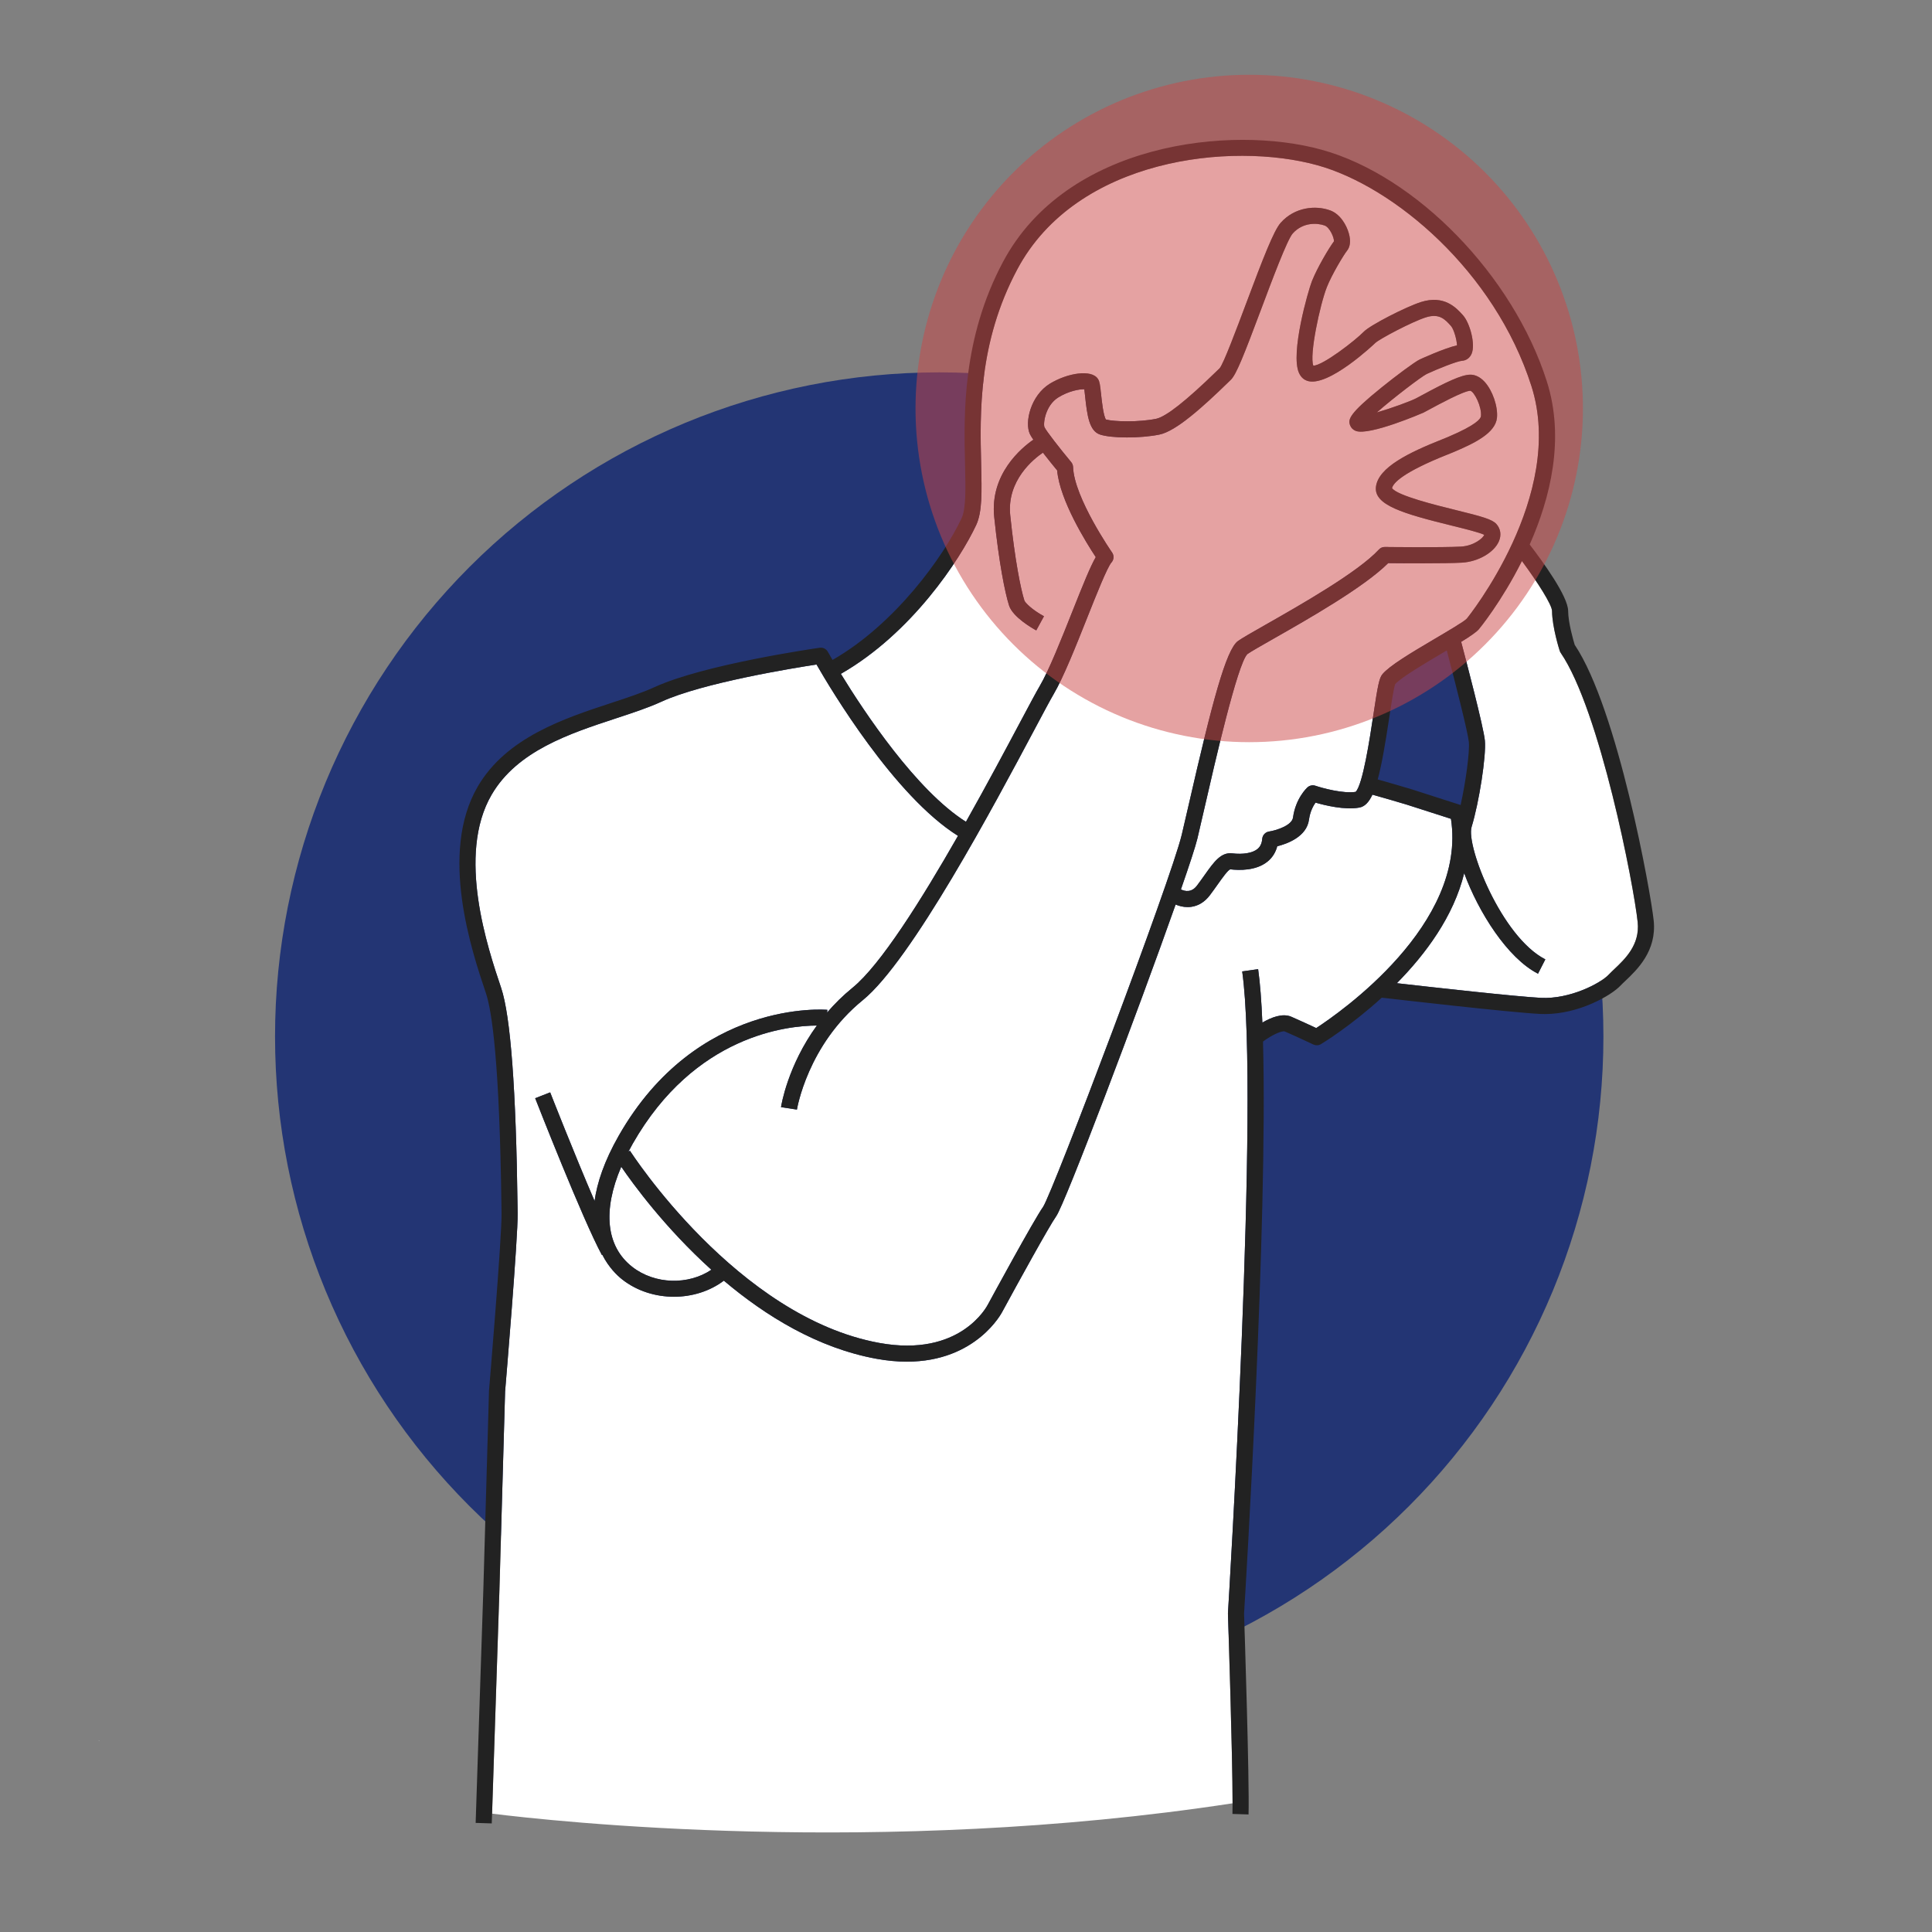
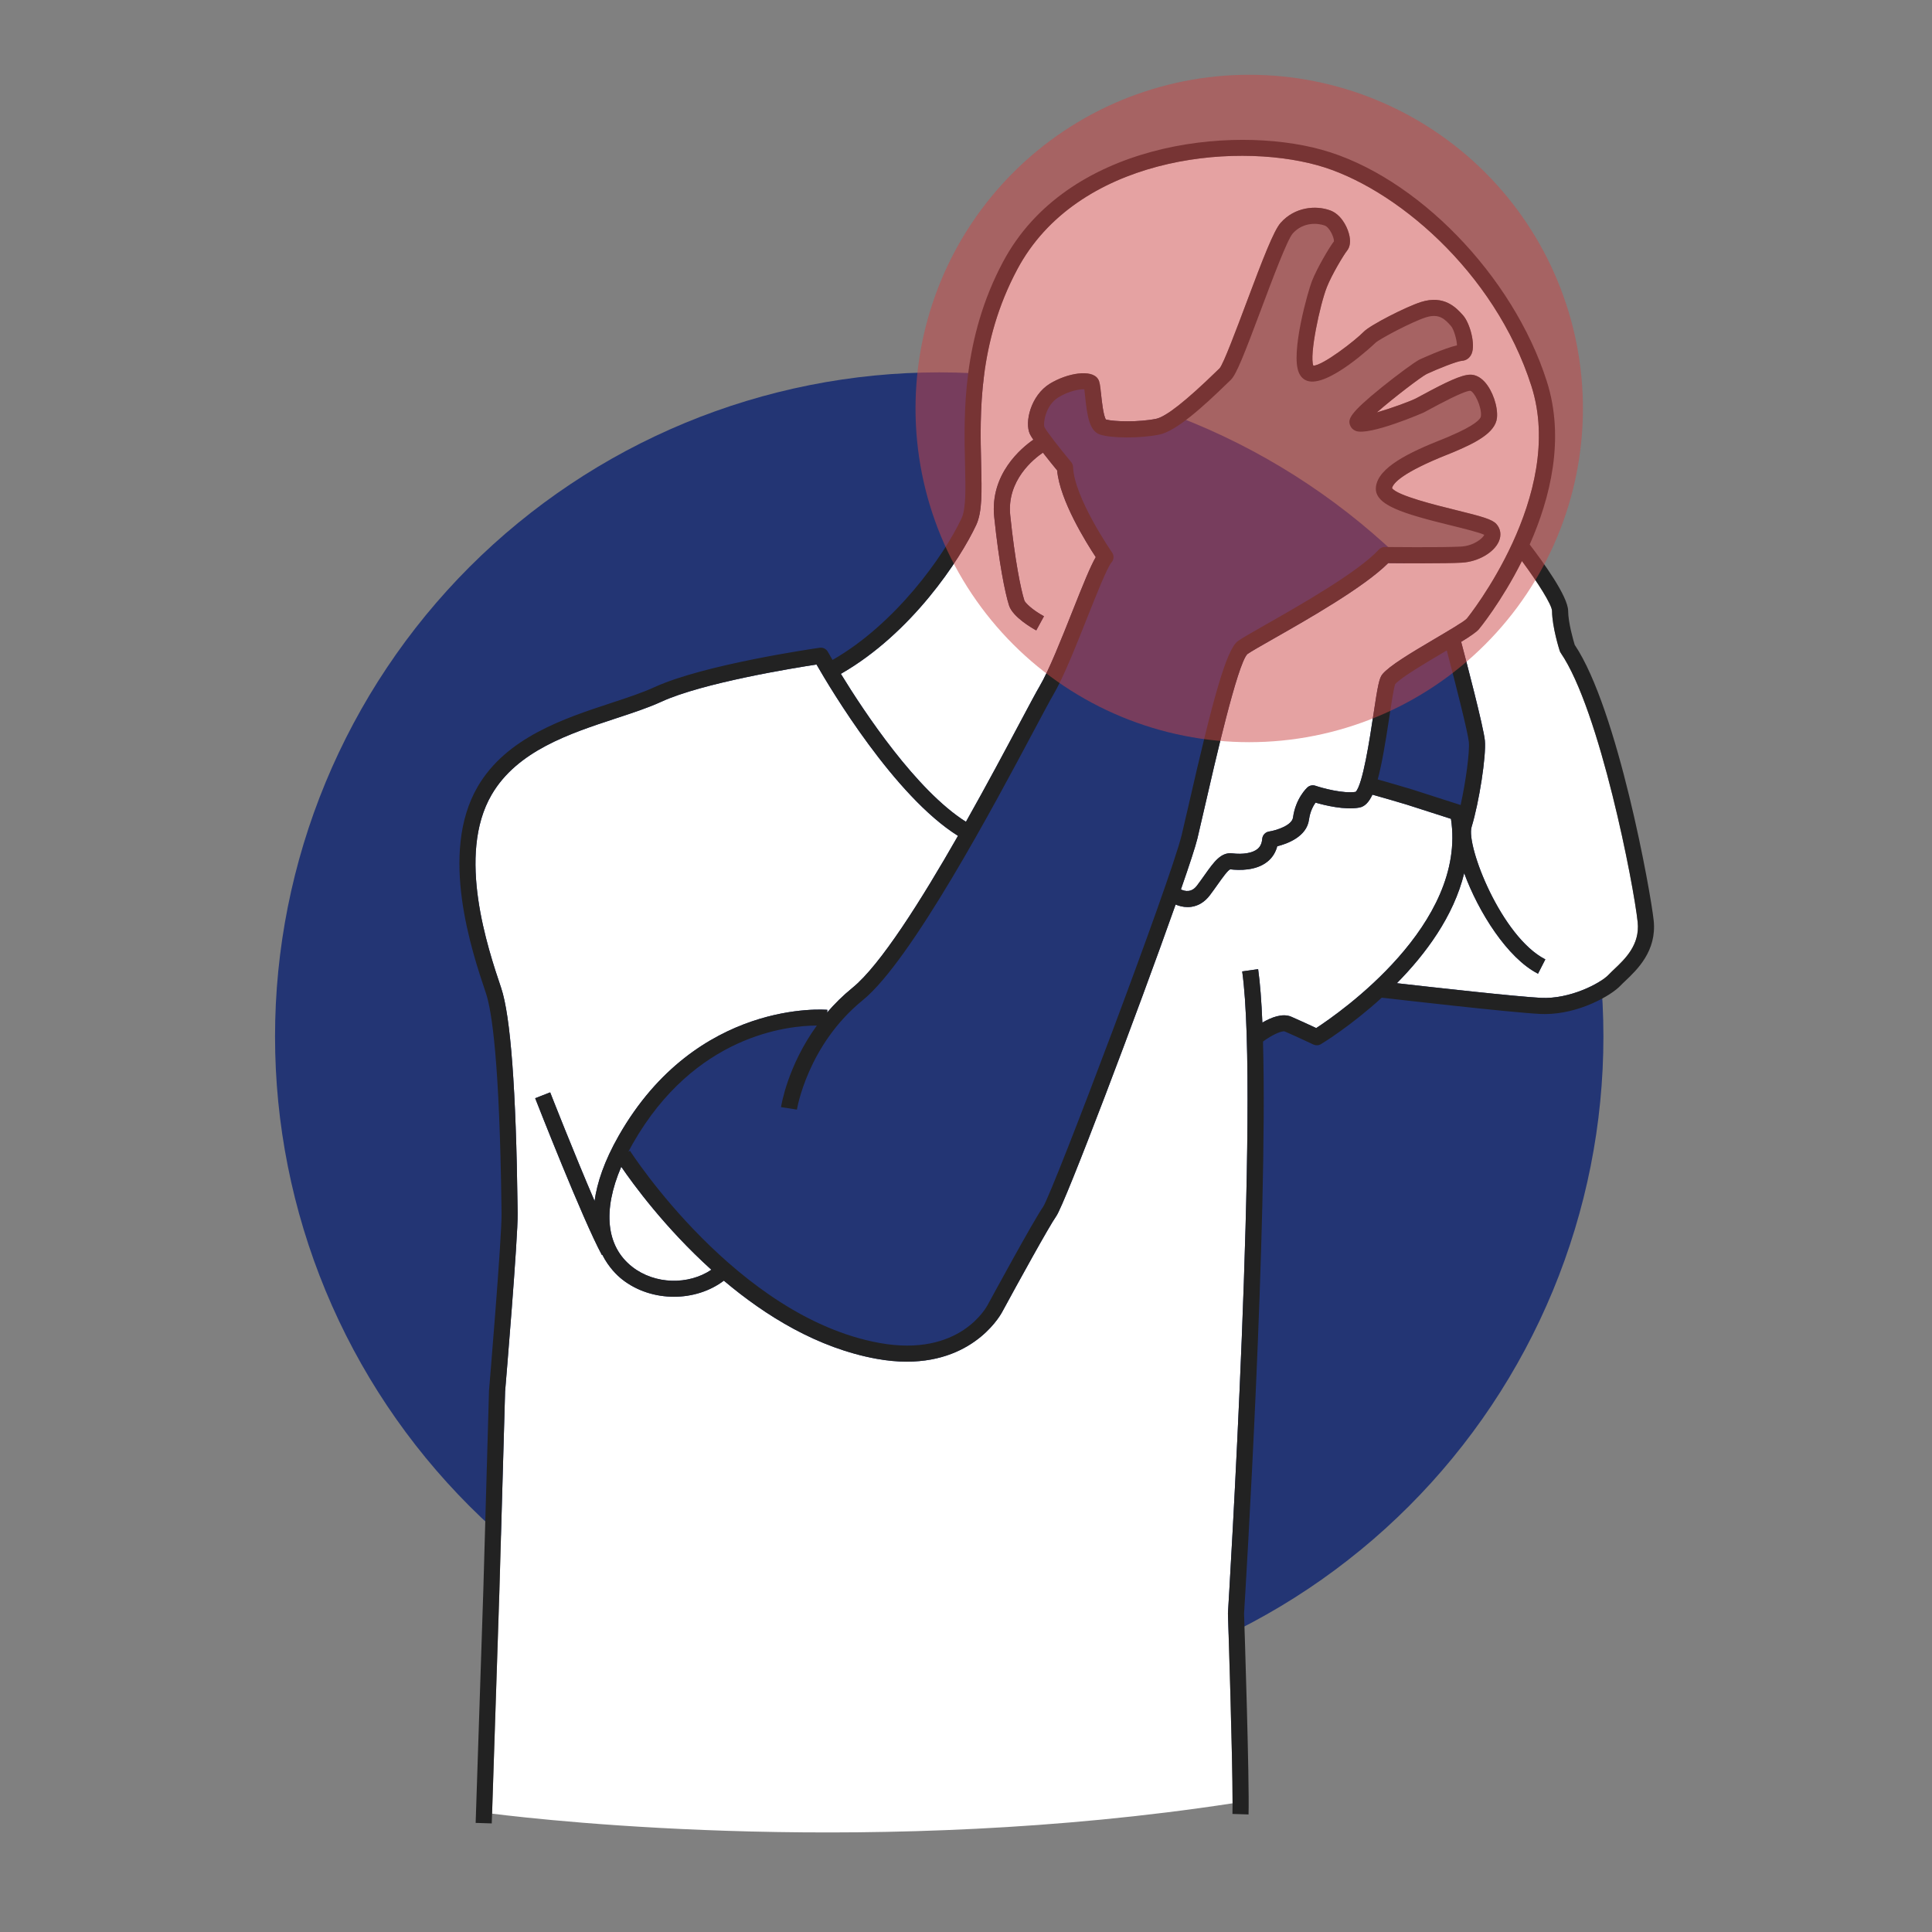
<svg xmlns="http://www.w3.org/2000/svg" version="1.0" preserveAspectRatio="xMidYMid meet" height="1000" viewBox="0 0 750 750" zoomAndPan="magnify" width="1000">
  <rect x="0" y="0" width="750" height="750" fill="#808080" stroke="none" />
  <defs>
    <filter id="7acca225cd" height="100%" width="100%" y="0%" x="0%">
      <feColorMatrix color-interpolation-filters="sRGB" values="0 0 0 0 1 0 0 0 0 1 0 0 0 0 1 0 0 0 1 0" />
    </filter>
    <g />
    <clipPath id="cc90447a94">
      <path clip-rule="nonzero" d="M 106.77 144 L 623 144 L 623 661 L 106.77 661 Z M 106.77 144" />
    </clipPath>
    <clipPath id="9c1e3ba2c0">
      <path clip-rule="nonzero" d="M 355 28.336 L 615 28.336 L 615 289 L 355 289 Z M 355 28.336" />
    </clipPath>
    <mask id="cfa55b7854">
      <g filter="url(#7acca225cd)">
        <rect fill-opacity="0.5" height="900" y="-75" fill="#000000" width="900" x="-75" />
      </g>
    </mask>
    <clipPath id="70a15301eb">
      <path clip-rule="nonzero" d="M 0.199 1 L 259.641 1 L 259.641 260.48 L 0.199 260.48 Z M 0.199 1" />
    </clipPath>
    <clipPath id="3107a457a4">
      <rect height="261" y="0" width="260" x="0" />
    </clipPath>
    <clipPath id="71423bcc3f">
-       <path clip-rule="nonzero" d="M 0.16 1 L 0.641 1 L 0.641 2 L 0.16 2 Z M 0.16 1" />
-     </clipPath>
+       </clipPath>
    <clipPath id="b35d5c9adf">
      <rect height="3" y="0" width="1" x="0" />
    </clipPath>
  </defs>
  <g clip-path="url(#cc90447a94)">
    <path fill-rule="nonzero" fill-opacity="1" d="M 622.445 402.387 C 622.445 406.605 622.34 410.824 622.133 415.039 C 621.926 419.254 621.617 423.461 621.203 427.66 C 620.789 431.859 620.273 436.047 619.656 440.219 C 619.035 444.395 618.312 448.551 617.492 452.688 C 616.668 456.828 615.742 460.945 614.719 465.039 C 613.691 469.129 612.566 473.195 611.344 477.234 C 610.117 481.273 608.793 485.277 607.371 489.25 C 605.953 493.223 604.434 497.16 602.82 501.059 C 601.203 504.957 599.492 508.812 597.691 512.629 C 595.887 516.441 593.988 520.211 592 523.934 C 590.012 527.652 587.93 531.324 585.762 534.941 C 583.594 538.562 581.336 542.125 578.992 545.637 C 576.648 549.145 574.219 552.594 571.703 555.98 C 569.191 559.371 566.594 562.695 563.918 565.957 C 561.242 569.219 558.484 572.414 555.652 575.543 C 552.82 578.668 549.91 581.723 546.926 584.707 C 543.941 587.691 540.887 590.598 537.762 593.434 C 534.633 596.266 531.441 599.023 528.176 601.699 C 524.914 604.375 521.59 606.973 518.199 609.484 C 514.812 612 511.363 614.43 507.855 616.773 C 504.344 619.117 500.781 621.375 497.16 623.543 C 493.543 625.711 489.871 627.793 486.152 629.781 C 482.43 631.77 478.66 633.668 474.848 635.473 C 471.031 637.273 467.176 638.984 463.277 640.598 C 459.379 642.215 455.441 643.734 451.469 645.152 C 447.496 646.574 443.492 647.898 439.453 649.125 C 435.414 650.348 431.348 651.473 427.258 652.5 C 423.164 653.523 419.047 654.449 414.91 655.273 C 410.77 656.094 406.613 656.816 402.438 657.438 C 398.266 658.055 394.078 658.57 389.879 658.984 C 385.68 659.398 381.473 659.707 377.258 659.914 C 373.043 660.121 368.828 660.227 364.605 660.227 C 360.387 660.227 356.168 660.121 351.953 659.914 C 347.742 659.707 343.535 659.398 339.332 658.984 C 335.133 658.57 330.949 658.055 326.773 657.438 C 322.602 656.816 318.441 656.094 314.305 655.273 C 310.168 654.449 306.051 653.523 301.957 652.5 C 297.863 651.473 293.797 650.348 289.762 649.125 C 285.723 647.898 281.715 646.574 277.742 645.152 C 273.77 643.734 269.836 642.215 265.938 640.598 C 262.039 638.984 258.18 637.273 254.367 635.473 C 250.551 633.668 246.785 631.77 243.062 629.781 C 239.34 627.793 235.672 625.711 232.051 623.543 C 228.43 621.375 224.867 619.117 221.359 616.773 C 217.852 614.43 214.402 612 211.012 609.484 C 207.621 606.973 204.297 604.375 201.035 601.699 C 197.773 599.023 194.578 596.266 191.453 593.434 C 188.324 590.598 185.27 587.691 182.285 584.707 C 179.305 581.723 176.395 578.668 173.562 575.543 C 170.727 572.414 167.973 569.219 165.293 565.957 C 162.617 562.695 160.023 559.371 157.508 555.98 C 154.996 552.594 152.566 549.145 150.223 545.637 C 147.879 542.125 145.621 538.562 143.449 534.941 C 141.281 531.324 139.203 527.652 137.215 523.934 C 135.223 520.211 133.328 516.441 131.523 512.629 C 129.719 508.812 128.008 504.957 126.395 501.059 C 124.781 497.16 123.262 493.223 121.84 489.25 C 120.418 485.277 119.094 481.273 117.871 477.234 C 116.645 473.195 115.52 469.129 114.496 465.039 C 113.469 460.945 112.547 456.828 111.723 452.688 C 110.898 448.551 110.176 444.395 109.559 440.219 C 108.938 436.047 108.422 431.859 108.008 427.66 C 107.594 423.461 107.285 419.254 107.078 415.039 C 106.871 410.824 106.77 406.605 106.77 402.387 C 106.77 398.168 106.871 393.949 107.078 389.734 C 107.285 385.52 107.594 381.312 108.008 377.113 C 108.422 372.914 108.938 368.73 109.559 364.555 C 110.176 360.379 110.898 356.223 111.723 352.086 C 112.547 347.945 113.469 343.832 114.496 339.738 C 115.52 335.645 116.645 331.578 117.871 327.539 C 119.094 323.504 120.418 319.496 121.84 315.523 C 123.262 311.551 124.781 307.617 126.395 303.719 C 128.008 299.816 129.719 295.961 131.523 292.148 C 133.328 288.332 135.223 284.566 137.215 280.844 C 139.203 277.121 141.281 273.453 143.449 269.832 C 145.621 266.211 147.879 262.648 150.223 259.141 C 152.566 255.633 154.996 252.184 157.508 248.793 C 160.023 245.402 162.617 242.078 165.293 238.816 C 167.973 235.555 170.727 232.359 173.562 229.234 C 176.395 226.105 179.305 223.051 182.285 220.066 C 185.27 217.086 188.324 214.176 191.453 211.34 C 194.578 208.508 197.773 205.754 201.035 203.074 C 204.297 200.398 207.621 197.805 211.012 195.289 C 214.402 192.777 217.852 190.348 221.359 188.004 C 224.867 185.656 228.43 183.402 232.051 181.23 C 235.672 179.062 239.34 176.984 243.062 174.992 C 246.785 173.004 250.551 171.109 254.367 169.305 C 258.18 167.5 262.039 165.789 265.938 164.176 C 269.836 162.562 273.77 161.043 277.742 159.621 C 281.715 158.199 285.723 156.875 289.762 155.652 C 293.797 154.426 297.863 153.301 301.957 152.277 C 306.051 151.25 310.168 150.328 314.305 149.504 C 318.441 148.68 322.602 147.957 326.773 147.34 C 330.949 146.719 335.133 146.203 339.332 145.789 C 343.535 145.375 347.742 145.066 351.953 144.859 C 356.168 144.652 360.387 144.547 364.605 144.547 C 368.828 144.547 373.043 144.652 377.258 144.859 C 381.473 145.066 385.68 145.375 389.879 145.789 C 394.078 146.203 398.266 146.719 402.438 147.34 C 406.613 147.957 410.77 148.68 414.91 149.504 C 419.047 150.328 423.164 151.25 427.258 152.277 C 431.348 153.301 435.414 154.426 439.453 155.652 C 443.492 156.875 447.496 158.199 451.469 159.621 C 455.441 161.043 459.379 162.562 463.277 164.176 C 467.176 165.789 471.031 167.5 474.848 169.305 C 478.66 171.109 482.43 173.004 486.152 174.992 C 489.871 176.984 493.543 179.062 497.16 181.23 C 500.781 183.402 504.344 185.656 507.855 188.004 C 511.363 190.348 514.812 192.777 518.199 195.289 C 521.59 197.805 524.914 200.398 528.176 203.074 C 531.441 205.754 534.633 208.508 537.762 211.34 C 540.887 214.176 543.941 217.086 546.926 220.066 C 549.91 223.051 552.82 226.105 555.652 229.234 C 558.484 232.359 561.242 235.555 563.918 238.816 C 566.594 242.078 569.191 245.402 571.703 248.793 C 574.219 252.184 576.648 255.633 578.992 259.141 C 581.336 262.648 583.594 266.211 585.762 269.832 C 587.93 273.453 590.012 277.121 592 280.844 C 593.988 284.566 595.887 288.332 597.691 292.148 C 599.492 295.961 601.203 299.816 602.82 303.719 C 604.434 307.617 605.953 311.551 607.371 315.523 C 608.793 319.496 610.117 323.504 611.344 327.539 C 612.566 331.578 613.691 335.645 614.719 339.738 C 615.742 343.832 616.668 347.945 617.492 352.086 C 618.312 356.223 619.035 360.379 619.656 364.555 C 620.273 368.73 620.789 372.914 621.203 377.113 C 621.617 381.312 621.926 385.52 622.133 389.734 C 622.34 393.949 622.445 398.168 622.445 402.387 Z M 622.445 402.387" fill="#233574" />
  </g>
  <path fill-rule="nonzero" fill-opacity="1" d="M 598.164 387.367 C 609.348 387.945 621.273 381.785 624.52 378.328 C 625.098 377.715 625.824 377.027 626.633 376.258 C 630.863 372.254 636.656 366.766 635.746 357.996 C 634.27 343.785 621.082 275.66 605.871 253.445 C 605.699 253.195 605.566 252.922 605.473 252.633 C 605.355 252.262 602.551 243.445 602.5 237.184 C 602.48 234.797 596.949 226.07 590.812 217.785 C 582.91 233.562 574.262 244.09 574.07 244.305 C 573.043 245.453 570.781 246.992 567.223 249.164 C 569.027 255.965 575.957 282.344 576.43 287.508 C 576.973 293.465 574.227 311.316 571.273 321.016 C 569.039 328.363 582.859 363.727 599.898 372.426 L 597.055 377.992 C 585.145 371.91 573.922 354.008 568.398 338.965 C 564.312 355.746 553.371 370.418 542.254 381.676 C 555.371 383.172 588.422 386.871 598.164 387.367 Z M 598.164 387.367" fill="#ffffff" />
-   <path fill-rule="nonzero" fill-opacity="1" d="M 461.551 311.984 C 470.535 272.711 475.949 252.16 480.594 248.836 C 482.211 247.68 486.012 245.52 491.273 242.527 C 504.715 234.887 527.211 222.098 535.277 213.344 C 535.879 212.691 536.699 212.316 537.613 212.34 C 537.832 212.34 559.723 212.605 567.133 212.188 C 572.207 211.898 575.762 208.859 576.164 207.617 C 574.449 206.727 568.422 205.242 563.527 204.035 C 544.688 199.398 533.309 196.074 534.137 189 C 535.027 181.418 546.98 175.668 559.766 170.586 C 560.609 170.25 561.293 169.98 561.754 169.781 L 562.402 169.504 C 573.035 164.977 574.797 162.59 574.898 161.57 C 575.277 157.883 572.301 152.023 570.758 151.695 C 568.262 151.723 558.32 157.098 555.055 158.867 C 554.023 159.426 553.172 159.887 552.59 160.184 C 552.395 160.285 531.531 169.312 526.301 167.277 C 525.254 166.871 524.477 166.098 524.105 165.102 C 523.25 162.789 523.648 160.641 536.422 150.336 C 541.98 145.848 549.234 140.438 551.176 139.531 C 551.281 139.484 560.648 135.168 565.598 134.07 C 565.559 132.016 564.414 127.828 563.27 126.551 C 560.945 123.965 558.754 121.52 553.441 123.223 C 548.059 124.953 535.477 131.602 533.891 133.137 C 533.727 133.309 515.445 150.742 507.344 147.797 C 506.406 147.457 505.109 146.656 504.262 144.773 C 500.832 137.16 507.867 112.73 509.27 109.184 C 511.355 103.898 515.953 96.176 517.832 93.688 C 517.945 92.254 516.184 88.254 514.227 87.543 C 511.527 86.562 505.875 86.109 501.836 90.633 C 499.715 93.004 493.855 108.633 489.578 120.043 C 482.875 137.918 479.934 145.398 477.805 147.445 L 476.594 148.617 C 467.152 157.805 456.621 167.375 450.062 168.707 C 442.703 170.199 431.492 170.184 427 168.676 C 422.934 167.312 422.039 161.59 421.219 153.652 C 421.129 152.809 421.031 151.84 420.934 151.102 C 419.059 151.055 414.926 151.742 410.824 154.281 C 405.77 157.41 404.895 164.48 405.461 165.832 C 406.164 167.344 411.297 173.926 415.848 179.414 C 416.289 179.945 416.539 180.609 416.566 181.301 C 416.977 193.211 431.559 214.266 431.707 214.477 C 432.531 215.664 432.438 217.266 431.473 218.348 C 429.852 220.16 425.523 231.059 422.043 239.816 C 417.73 250.668 412.844 262.965 409.02 269.473 C 407.684 271.75 404.965 276.852 401.527 283.312 C 386.043 312.395 353.824 372.906 334.902 388.285 C 313.48 405.699 309.406 430.492 309.367 430.742 L 303.191 429.793 C 303.316 428.957 305.785 413.711 317.102 398.117 C 305.785 398.152 269.695 401.766 245.625 443.98 C 245.023 445.039 244.473 446.078 243.93 447.117 L 244.551 446.723 C 244.961 447.367 286.148 511.254 341.34 521.324 C 372.727 527.047 383.125 507.168 383.555 506.32 C 384.328 504.887 401.344 473.543 404.945 468.48 C 408.953 462.195 454.48 341.82 458.746 324.074 C 459.504 320.926 460.461 316.754 461.551 311.984 Z M 461.551 311.984" fill="#ffffff" />
  <path fill-rule="nonzero" fill-opacity="1" d="M 476.688 626.445 C 476.688 626.344 476.688 626.246 476.695 626.145 C 476.816 624.145 489.074 425.398 482.219 377.102 L 488.406 376.223 C 489.164 381.562 489.699 388.621 490.047 396.973 C 493.395 395.004 497.824 393.207 501.27 394.691 C 504.234 395.969 508.633 398.008 510.957 399.09 C 519.977 393.215 569.543 358.863 563.262 317.863 C 559.02 316.5 548.562 313.137 546.141 312.371 C 543.941 311.672 536.531 309.555 532.773 308.488 C 531.363 311.516 529.746 313.121 527.695 313.5 C 522.086 314.535 514.332 312.637 510.68 311.578 C 509.781 312.852 508.57 315.066 508.145 318.199 C 507.242 324.824 499.75 327.539 495.828 328.516 C 495.203 330.91 493.93 332.93 492.09 334.434 C 487.66 338.055 481.105 337.895 477.594 337.473 C 476.711 337.691 474.434 340.902 472.77 343.25 C 471.836 344.57 470.809 346.02 469.656 347.543 C 467.727 350.094 465.234 351.648 462.449 352.031 C 461.965 352.098 461.492 352.129 461.031 352.129 C 459.238 352.129 457.641 351.668 456.371 351.141 C 441.734 392.613 413.434 467.328 410.039 472.102 C 407.332 475.906 395.156 498.031 389.098 509.199 C 389.039 509.324 379.207 528.594 352.035 528.594 C 348.41 528.594 344.477 528.25 340.215 527.473 C 317.445 523.316 297.242 510.879 281 497.152 C 275.516 501.293 268.598 503.395 261.637 503.395 C 254.477 503.395 247.273 501.18 241.547 496.688 C 239.617 495.172 236.328 492.066 233.82 487.102 L 233.652 487.191 C 226.301 473.672 208.512 428.258 207.758 426.332 L 213.578 424.055 C 213.707 424.387 222.918 447.891 230.816 466.227 C 231.785 459.16 234.566 450.758 240.195 440.883 C 270.504 387.73 320.672 391.961 321.18 392.012 L 321.074 393.078 C 323.914 389.766 327.184 386.504 330.961 383.434 C 341.781 374.641 357.648 349.414 371.891 324.473 C 347.203 309.035 322.438 267.488 316.973 257.961 C 308.004 259.336 272.734 265.062 256.73 272.406 C 251.621 274.754 245.531 276.754 239.082 278.875 C 221.129 284.777 200.777 291.469 190.848 308.504 C 177.188 331.941 189.355 368.09 194.551 383.523 C 198.199 394.363 200.34 422.949 200.914 468.488 L 200.949 471.055 C 201.098 480.344 196.367 536.734 196.078 540.188 C 196 542.801 194.234 603.887 193.875 617.336 L 191.023 704.055 C 213.98 706.926 341.277 721.031 478.48 700.039 C 478.496 681.273 476.707 627.039 476.688 626.445 Z M 476.688 626.445" fill="#ffffff" />
  <path fill-rule="nonzero" fill-opacity="1" d="M 536.699 261.672 C 539.496 258.418 546.965 253.895 557.211 247.855 C 562.195 244.922 568.395 241.27 569.406 240.141 C 569.805 239.695 608.008 192.281 594.508 149.918 C 580.266 105.223 541.066 72.371 511.418 64.148 C 478.043 54.898 417.934 61.352 394.895 104.582 C 379.734 133.031 380.395 160.301 380.879 180.215 C 381.141 190.969 381.328 198.734 378.957 203.812 C 372.723 217.152 353.918 245.852 326.422 261.59 C 335.559 276.508 355.68 306.828 374.98 319.027 C 383.156 304.512 390.613 290.508 396.008 280.375 C 399.617 273.594 402.227 268.695 403.633 266.305 C 407.215 260.211 412.008 248.148 416.234 237.508 C 420.449 226.902 423.262 219.914 425.375 216.27 C 421.77 210.816 411.391 194.238 410.387 182.613 C 409.172 181.145 406.965 178.434 404.859 175.719 C 401.395 178.062 390.758 186.426 392.172 200.051 C 393.973 217.414 396.258 228.723 397.668 233.137 C 397.957 233.949 400.562 236.664 405.266 239.23 L 402.273 244.719 C 400.762 243.895 393.156 239.555 391.711 235.039 C 390.141 230.117 387.805 218.512 385.953 200.699 C 384.227 184.023 396.559 173.863 401.145 170.691 C 400.527 169.785 400.047 169.012 399.793 168.473 C 397.695 163.984 400.078 153.582 407.535 148.965 C 414.164 144.859 423.785 143.176 426.262 147.152 C 426.91 148.199 427.07 149.477 427.438 153.012 C 427.676 155.324 428.297 161.324 429.309 162.848 C 432.508 163.719 442.066 163.949 448.816 162.578 C 452.562 161.82 460.441 155.613 472.234 144.137 L 473.477 142.938 C 474.988 141.148 480.039 127.684 483.727 117.848 C 490.289 100.344 494.473 89.496 497.172 86.469 C 502.656 80.328 510.762 79.633 516.363 81.668 C 520.273 83.086 522.715 87.363 523.621 90.59 C 524.418 93.434 524.172 95.762 522.918 97.328 C 521.633 98.926 517.016 106.582 515.082 111.477 C 512.418 118.234 508.215 137.887 509.836 141.953 C 513.57 141.902 526.191 132.098 529.395 128.793 C 531.922 126.164 545.879 119.09 551.531 117.273 C 560.707 114.332 565.398 119.562 567.922 122.375 C 570.617 125.379 572.824 133.586 571.305 137.266 C 570.621 138.926 569.207 139.973 567.527 140.066 C 565.727 140.168 558.09 143.199 553.824 145.195 C 551.754 146.223 540.871 154.496 534.5 160.105 C 540.051 158.5 547.418 155.812 549.73 154.625 C 550.289 154.34 551.098 153.902 552.082 153.367 C 561.309 148.375 567.32 145.477 570.746 145.449 C 572.125 145.434 574.219 145.914 576.355 148.254 C 579.426 151.625 581.562 157.883 581.117 162.211 C 580.516 168.109 572.406 172.039 564.852 175.258 L 564.219 175.527 C 563.719 175.742 562.984 176.035 562.074 176.395 C 544.434 183.406 540.844 187.535 540.387 189.484 C 542.328 192.383 557.609 196.145 565.02 197.969 C 575.48 200.543 579.285 201.605 580.914 203.445 C 582.531 205.273 582.895 207.68 581.91 210.047 C 580.07 214.461 573.871 218.066 567.484 218.426 C 560.867 218.801 543.859 218.656 538.891 218.605 C 529.523 227.973 507.633 240.418 494.363 247.961 C 489.652 250.641 485.582 252.953 484.234 253.922 C 480.398 257.629 471.461 296.695 467.645 313.379 C 466.547 318.172 465.586 322.371 464.828 325.531 C 464.094 328.574 461.754 335.711 458.43 345.27 C 459.984 346.031 462.539 346.594 464.668 343.777 C 465.781 342.305 466.77 340.91 467.672 339.637 C 471.188 334.672 473.965 330.754 478.332 331.27 C 482.574 331.773 486.234 331.148 488.137 329.594 C 489.246 328.688 489.855 327.391 490 325.629 C 490.121 324.188 491.215 323.016 492.648 322.797 C 495.496 322.355 501.531 320.441 501.949 317.355 C 502.969 309.871 507.359 305.832 507.547 305.664 C 508.387 304.906 509.574 304.664 510.648 305.027 C 513.383 305.957 521.402 308.148 526.258 307.406 C 529.043 304.672 531.801 286.398 533.133 277.543 C 534.871 266.016 535.406 263.168 536.699 261.672 Z M 536.699 261.672" fill="#ffffff" />
  <path fill-rule="nonzero" fill-opacity="1" d="M 241.168 452.926 C 233.879 469.93 235.266 483.812 245.406 491.77 C 254.184 498.656 267.223 498.93 276.156 492.918 C 258.145 476.656 245.738 459.613 241.168 452.926 Z M 241.168 452.926" fill="#ffffff" />
  <path fill-rule="nonzero" fill-opacity="1" d="M 194.664 468.566 L 194.699 471.152 C 194.844 480.227 189.891 539.156 189.84 539.75 C 189.836 539.809 189.832 539.863 189.832 539.922 C 189.832 539.922 187.992 603.422 187.629 617.152 L 184.648 707.645 L 190.898 707.848 L 191.023 704.055 L 193.875 617.34 C 194.234 603.887 196 542.801 196.078 540.188 C 196.367 536.734 201.098 480.344 200.949 471.055 L 200.914 468.488 C 200.34 422.949 198.199 394.363 194.551 383.523 C 189.355 368.09 177.188 331.941 190.848 308.504 C 200.777 291.469 221.129 284.777 239.082 278.875 C 245.531 276.754 251.621 274.754 256.73 272.41 C 272.734 265.066 308.004 259.336 316.973 257.961 C 322.438 267.488 347.203 309.035 371.891 324.473 C 357.648 349.414 341.781 374.641 330.961 383.434 C 327.188 386.504 323.918 389.766 321.074 393.078 L 321.18 392.012 C 320.672 391.961 270.504 387.73 240.195 440.883 C 234.566 450.758 231.785 459.16 230.816 466.227 C 222.918 447.891 213.707 424.387 213.578 424.055 L 207.758 426.332 C 208.512 428.258 226.301 473.672 233.652 487.191 L 233.82 487.102 C 236.328 492.066 239.621 495.172 241.547 496.688 C 247.273 501.18 254.477 503.395 261.637 503.395 C 268.598 503.395 275.516 501.293 281 497.152 C 297.242 510.879 317.445 523.32 340.215 527.473 C 344.477 528.25 348.41 528.594 352.039 528.594 C 379.207 528.594 389.039 509.324 389.098 509.199 C 395.156 498.031 407.332 475.906 410.039 472.102 C 413.434 467.328 441.734 392.613 456.371 351.145 C 457.641 351.672 459.238 352.129 461.031 352.129 C 461.492 352.129 461.965 352.098 462.449 352.031 C 465.234 351.648 467.727 350.098 469.656 347.543 C 470.809 346.02 471.836 344.57 472.77 343.25 C 474.434 340.902 476.711 337.691 477.594 337.477 C 481.105 337.895 487.664 338.055 492.09 334.434 C 493.934 332.93 495.203 330.91 495.828 328.52 C 499.75 327.539 507.246 324.824 508.145 318.199 C 508.57 315.066 509.781 312.852 510.68 311.578 C 514.332 312.637 522.09 314.535 527.695 313.5 C 529.746 313.121 531.363 311.516 532.773 308.488 C 536.531 309.555 543.941 311.672 546.141 312.371 C 548.562 313.141 559.02 316.5 563.262 317.867 C 569.543 358.867 519.977 393.215 510.957 399.094 C 508.633 398.008 504.234 395.969 501.27 394.691 C 497.824 393.207 493.395 395.004 490.047 396.973 C 489.699 388.625 489.164 381.562 488.406 376.223 L 482.219 377.102 C 489.074 425.398 476.816 624.145 476.695 626.148 C 476.688 626.246 476.688 626.344 476.691 626.445 C 476.711 627.039 478.5 681.273 478.484 700.039 C 478.48 701.719 478.465 703.121 478.434 704.168 L 484.68 704.367 C 485.082 691.609 483.082 630.66 482.941 626.387 C 483.48 617.688 492.23 475.145 490.297 404.332 C 493.617 401.844 497.676 399.953 498.793 400.434 C 502.805 402.16 509.785 405.445 509.855 405.477 C 510.281 405.676 510.734 405.773 511.188 405.773 C 511.75 405.773 512.309 405.625 512.805 405.324 C 513.879 404.676 524.555 398.109 536.402 387.297 C 540.973 387.824 585.84 393 597.848 393.609 C 598.457 393.641 599.062 393.656 599.668 393.656 C 612.926 393.656 625.43 386.492 629.078 382.609 C 629.582 382.07 630.223 381.469 630.934 380.797 C 635.516 376.453 643.191 369.184 641.961 357.352 C 640.84 346.52 628.055 275.344 611.297 250.309 C 610.77 248.574 608.785 241.77 608.75 237.133 C 608.707 231.496 598.883 217.977 593.824 211.387 C 601.777 193.422 607.582 170.352 600.465 148.02 C 587.379 106.953 549.812 68.309 513.086 58.129 C 477.77 48.34 414.023 55.395 389.379 101.645 C 373.449 131.539 374.16 160.922 374.629 180.367 C 374.852 189.52 375.043 197.418 373.293 201.168 C 366.395 215.934 347.531 242.266 323.188 256.191 C 322.059 254.266 321.41 253.109 321.371 253.035 C 320.742 251.902 319.484 251.273 318.195 251.457 C 316.371 251.719 273.273 257.941 254.125 266.727 C 249.336 268.926 243.41 270.875 237.133 272.938 C 219.062 278.879 196.574 286.27 185.449 305.359 C 170.359 331.246 183.16 369.277 188.625 385.52 C 190.992 392.543 193.957 412.656 194.664 468.566 Z M 245.406 491.77 C 235.266 483.812 233.879 469.93 241.168 452.926 C 245.738 459.613 258.145 476.656 276.156 492.918 C 267.223 498.93 254.184 498.656 245.406 491.77 Z M 404.945 468.48 C 401.344 473.543 384.328 504.887 383.555 506.316 C 383.125 507.168 372.727 527.047 341.34 521.324 C 286.148 511.254 244.961 447.367 244.551 446.723 L 243.93 447.117 C 244.473 446.078 245.023 445.039 245.625 443.98 C 269.695 401.766 305.785 398.152 317.102 398.113 C 305.789 413.711 303.316 428.953 303.191 429.793 L 309.367 430.742 C 309.406 430.492 313.48 405.699 334.906 388.285 C 353.824 372.906 386.043 312.395 401.527 283.312 C 404.965 276.852 407.684 271.75 409.02 269.473 C 412.844 262.965 417.73 250.668 422.043 239.816 C 425.523 231.059 429.852 220.16 431.473 218.348 C 432.438 217.266 432.535 215.664 431.707 214.477 C 431.559 214.266 416.977 193.207 416.566 181.297 C 416.539 180.609 416.289 179.945 415.848 179.41 C 411.297 173.926 406.164 167.344 405.461 165.832 C 404.895 164.48 405.77 157.41 410.824 154.277 C 414.926 151.742 419.059 151.055 420.934 151.098 C 421.031 151.836 421.129 152.809 421.219 153.652 C 422.039 161.586 422.934 167.309 427 168.676 C 431.492 170.184 442.703 170.199 450.062 168.703 C 456.621 167.371 467.156 157.805 476.594 148.617 L 477.805 147.445 C 479.934 145.398 482.875 137.914 489.578 120.043 C 493.855 108.633 499.719 93.004 501.836 90.633 C 505.875 86.109 511.527 86.562 514.23 87.543 C 516.184 88.254 517.945 92.254 517.832 93.688 C 515.953 96.176 511.355 103.898 509.27 109.184 C 507.867 112.73 500.832 137.16 504.262 144.77 C 505.109 146.656 506.406 147.457 507.344 147.797 C 515.445 150.742 533.727 133.309 533.891 133.137 C 535.477 131.602 548.059 124.953 553.441 123.223 C 558.758 121.52 560.949 123.961 563.27 126.551 C 564.414 127.828 565.559 132.016 565.598 134.07 C 560.648 135.164 551.281 139.48 551.176 139.531 C 549.234 140.438 541.98 145.848 536.422 150.332 C 523.648 160.641 523.25 162.789 524.105 165.098 C 524.477 166.098 525.254 166.871 526.301 167.277 C 531.531 169.312 552.395 160.281 552.59 160.184 C 553.172 159.883 554.023 159.422 555.055 158.867 C 558.32 157.098 568.262 151.719 570.758 151.695 C 572.301 152.02 575.277 157.883 574.898 161.57 C 574.797 162.59 573.035 164.973 562.402 169.504 L 561.754 169.781 C 561.293 169.98 560.609 170.25 559.766 170.586 C 546.98 175.668 535.027 181.414 534.137 189 C 533.309 196.074 544.688 199.398 563.527 204.035 C 568.422 205.242 574.449 206.723 576.164 207.617 C 575.762 208.859 572.207 211.898 567.133 212.184 C 559.723 212.605 537.832 212.34 537.613 212.336 C 536.699 212.316 535.879 212.691 535.277 213.344 C 527.211 222.098 504.715 234.887 491.273 242.527 C 486.012 245.52 482.211 247.68 480.594 248.836 C 475.949 252.16 470.535 272.711 461.551 311.984 C 460.461 316.754 459.504 320.926 458.746 324.07 C 454.48 341.82 408.953 462.191 404.945 468.48 Z M 526.254 307.402 C 521.402 308.148 513.383 305.957 510.648 305.027 C 509.574 304.664 508.387 304.906 507.547 305.664 C 507.359 305.832 502.969 309.871 501.949 317.355 C 501.531 320.441 495.496 322.355 492.648 322.797 C 491.215 323.016 490.117 324.188 490 325.629 C 489.855 327.391 489.242 328.688 488.133 329.594 C 486.234 331.145 482.574 331.773 478.328 331.266 C 473.965 330.75 471.188 334.672 467.672 339.633 C 466.77 340.91 465.781 342.305 464.668 343.777 C 462.539 346.594 459.984 346.031 458.43 345.27 C 461.754 335.711 464.094 328.574 464.824 325.531 C 465.586 322.371 466.547 318.172 467.645 313.379 C 471.461 296.695 480.398 257.629 484.234 253.918 C 485.582 252.953 489.652 250.641 494.363 247.961 C 507.633 240.418 529.523 227.973 538.891 218.605 C 543.859 218.656 560.867 218.801 567.484 218.426 C 573.871 218.066 580.07 214.461 581.91 210.047 C 582.895 207.68 582.531 205.273 580.914 203.445 C 579.285 201.605 575.48 200.543 565.02 197.969 C 557.609 196.145 542.328 192.383 540.387 189.484 C 540.844 187.535 544.434 183.406 562.07 176.395 C 562.984 176.031 563.719 175.738 564.219 175.527 L 564.852 175.254 C 572.406 172.035 580.512 168.109 581.117 162.207 C 581.562 157.883 579.426 151.625 576.355 148.254 C 574.219 145.914 572.125 145.434 570.746 145.449 C 567.32 145.477 561.309 148.375 552.082 153.367 C 551.098 153.898 550.289 154.34 549.73 154.625 C 547.418 155.812 540.051 158.5 534.5 160.105 C 540.871 154.496 551.754 146.223 553.824 145.195 C 558.09 143.199 565.727 140.168 567.527 140.066 C 569.207 139.973 570.621 138.922 571.305 137.262 C 572.82 133.586 570.617 125.379 567.922 122.375 C 565.398 119.562 560.703 114.332 551.531 117.273 C 545.879 119.09 531.922 126.164 529.395 128.793 C 526.191 132.098 513.57 141.902 509.832 141.953 C 508.215 137.887 512.418 118.234 515.082 111.477 C 517.016 106.578 521.633 98.926 522.918 97.324 C 524.172 95.762 524.414 93.434 523.617 90.59 C 522.715 87.363 520.27 83.086 516.363 81.668 C 510.762 79.633 502.656 80.328 497.172 86.469 C 494.469 89.496 490.289 100.344 483.727 117.848 C 480.035 127.684 474.988 141.148 473.473 142.934 L 472.234 144.137 C 460.441 155.613 452.562 161.82 448.816 162.578 C 442.066 163.949 432.508 163.719 429.309 162.848 C 428.297 161.324 427.676 155.32 427.434 153.008 C 427.07 149.477 426.91 148.199 426.262 147.152 C 423.785 143.172 414.164 144.859 407.535 148.965 C 400.074 153.582 397.695 163.984 399.793 168.473 C 400.047 169.012 400.527 169.785 401.145 170.691 C 396.559 173.859 384.223 184.02 385.953 200.699 C 387.805 218.512 390.141 230.117 391.711 235.035 C 393.156 239.555 400.762 243.895 402.273 244.715 L 405.266 239.23 C 400.562 236.664 397.957 233.949 397.668 233.137 C 396.258 228.723 393.973 217.414 392.172 200.051 C 390.758 186.426 401.395 178.059 404.859 175.719 C 406.965 178.434 409.172 181.145 410.387 182.613 C 411.391 194.238 421.77 210.816 425.371 216.27 C 423.262 219.914 420.449 226.902 416.234 237.508 C 412.004 248.148 407.215 260.211 403.633 266.305 C 402.227 268.695 399.617 273.594 396.008 280.375 C 390.613 290.508 383.156 304.512 374.98 319.023 C 355.68 306.828 335.559 276.508 326.422 261.59 C 353.918 245.852 372.723 217.152 378.957 203.812 C 381.328 198.734 381.141 190.965 380.879 180.215 C 380.395 160.301 379.734 133.031 394.895 104.582 C 417.934 61.352 478.043 54.895 511.414 64.148 C 541.066 72.371 580.266 105.223 594.508 149.918 C 608.008 192.281 569.805 239.695 569.406 240.141 C 568.395 241.27 562.195 244.922 557.211 247.855 C 546.965 253.895 539.492 258.418 536.699 261.672 C 535.406 263.168 534.871 266.016 533.133 277.539 C 531.801 286.398 529.043 304.672 526.254 307.402 Z M 539.316 278.473 C 540.082 273.387 541.027 267.098 541.617 265.547 C 544.23 262.758 553.543 257.273 560.387 253.242 C 560.828 252.98 561.219 252.75 561.641 252.5 C 565.172 265.883 569.879 284.512 570.207 288.078 C 570.551 291.852 569.07 303.234 567.008 312.508 C 566.996 312.504 566.988 312.496 566.977 312.492 C 566.977 312.492 551.094 307.383 548.031 306.414 C 545.793 305.703 538.707 303.676 534.828 302.574 C 536.348 296.984 537.715 289.098 539.316 278.473 Z M 568.398 338.965 C 573.922 354.008 585.145 371.91 597.055 377.992 L 599.898 372.426 C 582.859 363.727 569.039 328.363 571.273 321.016 C 574.227 311.316 576.973 293.465 576.43 287.508 C 575.957 282.344 569.023 255.965 567.223 249.164 C 570.781 246.988 573.043 245.453 574.07 244.305 C 574.262 244.086 582.91 233.562 590.809 217.785 C 596.949 226.07 602.48 234.797 602.5 237.184 C 602.547 243.445 605.352 252.262 605.473 252.633 C 605.566 252.922 605.699 253.195 605.871 253.445 C 621.082 275.66 634.27 343.785 635.746 357.996 C 636.656 366.766 630.863 372.254 626.633 376.258 C 625.82 377.027 625.098 377.715 624.52 378.328 C 621.273 381.785 609.348 387.945 598.164 387.367 C 588.422 386.871 555.371 383.172 542.254 381.676 C 553.371 370.418 564.312 355.746 568.398 338.965 Z M 568.398 338.965" fill="#222222" />
  <g clip-path="url(#9c1e3ba2c0)">
    <g mask="url(#cfa55b7854)">
      <g transform="matrix(1, 0, 0, 1, 355, 28)">
        <g clip-path="url(#3107a457a4)">
          <g clip-path="url(#70a15301eb)">
            <path fill-rule="nonzero" fill-opacity="1" d="M 259.488 130.57 C 259.488 132.688 259.438 134.809 259.332 136.926 C 259.227 139.043 259.074 141.156 258.863 143.266 C 258.656 145.375 258.398 147.48 258.086 149.578 C 257.773 151.676 257.414 153.762 257 155.84 C 256.586 157.922 256.121 159.988 255.605 162.047 C 255.09 164.102 254.527 166.145 253.91 168.172 C 253.293 170.203 252.629 172.215 251.914 174.211 C 251.203 176.207 250.438 178.184 249.629 180.145 C 248.816 182.102 247.957 184.039 247.051 185.957 C 246.145 187.871 245.191 189.766 244.191 191.637 C 243.191 193.504 242.148 195.348 241.059 197.168 C 239.969 198.984 238.836 200.777 237.656 202.539 C 236.477 204.301 235.258 206.035 233.996 207.738 C 232.73 209.441 231.43 211.109 230.082 212.75 C 228.738 214.391 227.355 215.992 225.93 217.566 C 224.508 219.137 223.047 220.672 221.547 222.168 C 220.047 223.668 218.512 225.129 216.941 226.555 C 215.371 227.977 213.766 229.363 212.125 230.707 C 210.488 232.051 208.816 233.355 207.113 234.617 C 205.41 235.883 203.68 237.102 201.914 238.281 C 200.152 239.457 198.363 240.59 196.543 241.68 C 194.727 242.77 192.883 243.816 191.012 244.816 C 189.141 245.816 187.25 246.77 185.332 247.676 C 183.414 248.582 181.477 249.441 179.52 250.25 C 177.559 251.062 175.582 251.824 173.586 252.539 C 171.59 253.254 169.578 253.918 167.551 254.535 C 165.52 255.148 163.477 255.715 161.422 256.23 C 159.363 256.746 157.297 257.211 155.219 257.621 C 153.137 258.035 151.051 258.398 148.953 258.711 C 146.855 259.02 144.754 259.281 142.645 259.488 C 140.531 259.695 138.418 259.852 136.301 259.957 C 134.184 260.059 132.066 260.113 129.945 260.113 C 127.824 260.113 125.707 260.059 123.59 259.957 C 121.473 259.852 119.359 259.695 117.246 259.488 C 115.137 259.281 113.035 259.02 110.938 258.711 C 108.84 258.398 106.754 258.035 104.672 257.621 C 102.594 257.211 100.527 256.746 98.469 256.23 C 96.414 255.715 94.371 255.148 92.34 254.535 C 90.312 253.918 88.301 253.254 86.305 252.539 C 84.309 251.824 82.332 251.062 80.371 250.25 C 78.414 249.441 76.477 248.582 74.559 247.676 C 72.641 246.77 70.75 245.816 68.879 244.816 C 67.008 243.816 65.164 242.773 63.348 241.68 C 61.527 240.59 59.738 239.457 57.977 238.281 C 56.211 237.102 54.48 235.883 52.777 234.617 C 51.074 233.355 49.402 232.051 47.766 230.707 C 46.125 229.363 44.52 227.977 42.949 226.555 C 41.379 225.129 39.844 223.668 38.344 222.168 C 36.844 220.672 35.383 219.137 33.961 217.566 C 32.535 215.992 31.152 214.391 29.809 212.75 C 28.461 211.109 27.16 209.441 25.895 207.738 C 24.633 206.035 23.414 204.301 22.234 202.539 C 21.055 200.777 19.922 198.984 18.832 197.168 C 17.742 195.348 16.699 193.504 15.699 191.637 C 14.699 189.766 13.746 187.871 12.84 185.957 C 11.934 184.039 11.074 182.102 10.262 180.145 C 9.453 178.184 8.688 176.207 7.977 174.211 C 7.262 172.215 6.598 170.203 5.98 168.172 C 5.363 166.145 4.801 164.102 4.285 162.047 C 3.77 159.988 3.305 157.922 2.891 155.84 C 2.477 153.762 2.117 151.676 1.805 149.578 C 1.492 147.48 1.234 145.375 1.027 143.266 C 0.82 141.156 0.664 139.043 0.559 136.926 C 0.453 134.809 0.402 132.688 0.402 130.57 C 0.402 128.449 0.453 126.328 0.559 124.211 C 0.664 122.094 0.82 119.98 1.027 117.871 C 1.234 115.762 1.492 113.656 1.805 111.562 C 2.117 109.465 2.477 107.375 2.891 105.297 C 3.305 103.219 3.77 101.148 4.285 99.094 C 4.801 97.035 5.363 94.992 5.98 92.965 C 6.598 90.938 7.262 88.922 7.977 86.926 C 8.688 84.93 9.453 82.953 10.262 80.996 C 11.074 79.035 11.934 77.098 12.84 75.184 C 13.746 73.266 14.699 71.371 15.699 69.504 C 16.699 67.633 17.742 65.789 18.832 63.969 C 19.922 62.152 21.055 60.363 22.234 58.598 C 23.414 56.836 24.633 55.102 25.895 53.398 C 27.16 51.699 28.461 50.027 29.809 48.387 C 31.152 46.75 32.535 45.145 33.961 43.574 C 35.383 42.004 36.844 40.469 38.344 38.969 C 39.844 37.469 41.379 36.008 42.949 34.582 C 44.52 33.16 46.125 31.777 47.766 30.43 C 49.402 29.086 51.074 27.781 52.777 26.52 C 54.48 25.258 56.211 24.035 57.977 22.859 C 59.738 21.68 61.527 20.547 63.348 19.457 C 65.164 18.367 67.008 17.32 68.879 16.32 C 70.75 15.324 72.641 14.371 74.559 13.465 C 76.477 12.559 78.414 11.699 80.371 10.887 C 82.332 10.074 84.309 9.312 86.305 8.598 C 88.301 7.883 90.312 7.219 92.34 6.605 C 94.371 5.988 96.414 5.422 98.469 4.91 C 100.527 4.395 102.594 3.93 104.672 3.516 C 106.754 3.102 108.84 2.738 110.938 2.43 C 113.035 2.117 115.137 1.859 117.246 1.648 C 119.359 1.441 121.473 1.285 123.59 1.184 C 125.707 1.078 127.824 1.027 129.945 1.027 C 132.066 1.027 134.184 1.078 136.301 1.184 C 138.418 1.285 140.531 1.441 142.645 1.648 C 144.754 1.859 146.855 2.117 148.953 2.43 C 151.051 2.738 153.137 3.102 155.219 3.516 C 157.297 3.93 159.363 4.395 161.422 4.91 C 163.477 5.422 165.52 5.988 167.551 6.605 C 169.578 7.219 171.59 7.883 173.586 8.598 C 175.582 9.312 177.559 10.074 179.52 10.887 C 181.477 11.699 183.414 12.559 185.332 13.465 C 187.25 14.371 189.141 15.324 191.012 16.32 C 192.883 17.32 194.727 18.367 196.543 19.457 C 198.363 20.547 200.152 21.68 201.914 22.859 C 203.68 24.035 205.41 25.258 207.113 26.52 C 208.816 27.781 210.488 29.086 212.125 30.43 C 213.766 31.777 215.371 33.16 216.941 34.582 C 218.512 36.008 220.047 37.469 221.547 38.969 C 223.047 40.469 224.508 42.004 225.93 43.574 C 227.355 45.145 228.738 46.75 230.082 48.387 C 231.43 50.027 232.73 51.699 233.996 53.398 C 235.258 55.102 236.477 56.836 237.656 58.598 C 238.836 60.363 239.969 62.152 241.059 63.969 C 242.148 65.789 243.191 67.633 244.191 69.504 C 245.191 71.371 246.145 73.266 247.051 75.184 C 247.957 77.098 248.816 79.035 249.629 80.996 C 250.438 82.953 251.203 84.93 251.914 86.926 C 252.629 88.922 253.293 90.938 253.91 92.965 C 254.527 94.992 255.09 97.035 255.605 99.094 C 256.121 101.148 256.586 103.219 257 105.297 C 257.414 107.375 257.773 109.465 258.086 111.562 C 258.398 113.656 258.656 115.762 258.863 117.871 C 259.074 119.98 259.227 122.094 259.332 124.211 C 259.438 126.328 259.488 128.449 259.488 130.57 Z M 259.488 130.57" fill="#cc4545" />
          </g>
        </g>
      </g>
    </g>
  </g>
  <g transform="matrix(1, 0, 0, 1, 38, 674)">
    <g clip-path="url(#b35d5c9adf)">
      <g clip-path="url(#71423bcc3f)">
        <g fill-opacity="1" fill="#ffffff">
          <g transform="translate(0.294, 1.9)">
            <g>
              <path d="M 0.141 0 C 0.117 0 0.102 0 0.094 0 C 0.082 -0.008 0.07 -0.02 0.062 -0.031 C 0.051 -0.039 0.047 -0.055 0.047 -0.078 C 0.047 -0.086 0.051 -0.098 0.062 -0.109 C 0.07 -0.129 0.082 -0.141 0.094 -0.141 C 0.102 -0.148 0.117 -0.156 0.141 -0.156 C 0.16 -0.156 0.176 -0.148 0.188 -0.141 C 0.195 -0.141 0.203 -0.129 0.203 -0.109 C 0.211 -0.098 0.219 -0.086 0.219 -0.078 C 0.219 -0.055 0.207 -0.035 0.188 -0.016 C 0.176 -0.004 0.16 0 0.141 0 Z M 0.141 0" />
            </g>
          </g>
        </g>
      </g>
    </g>
  </g>
</svg>